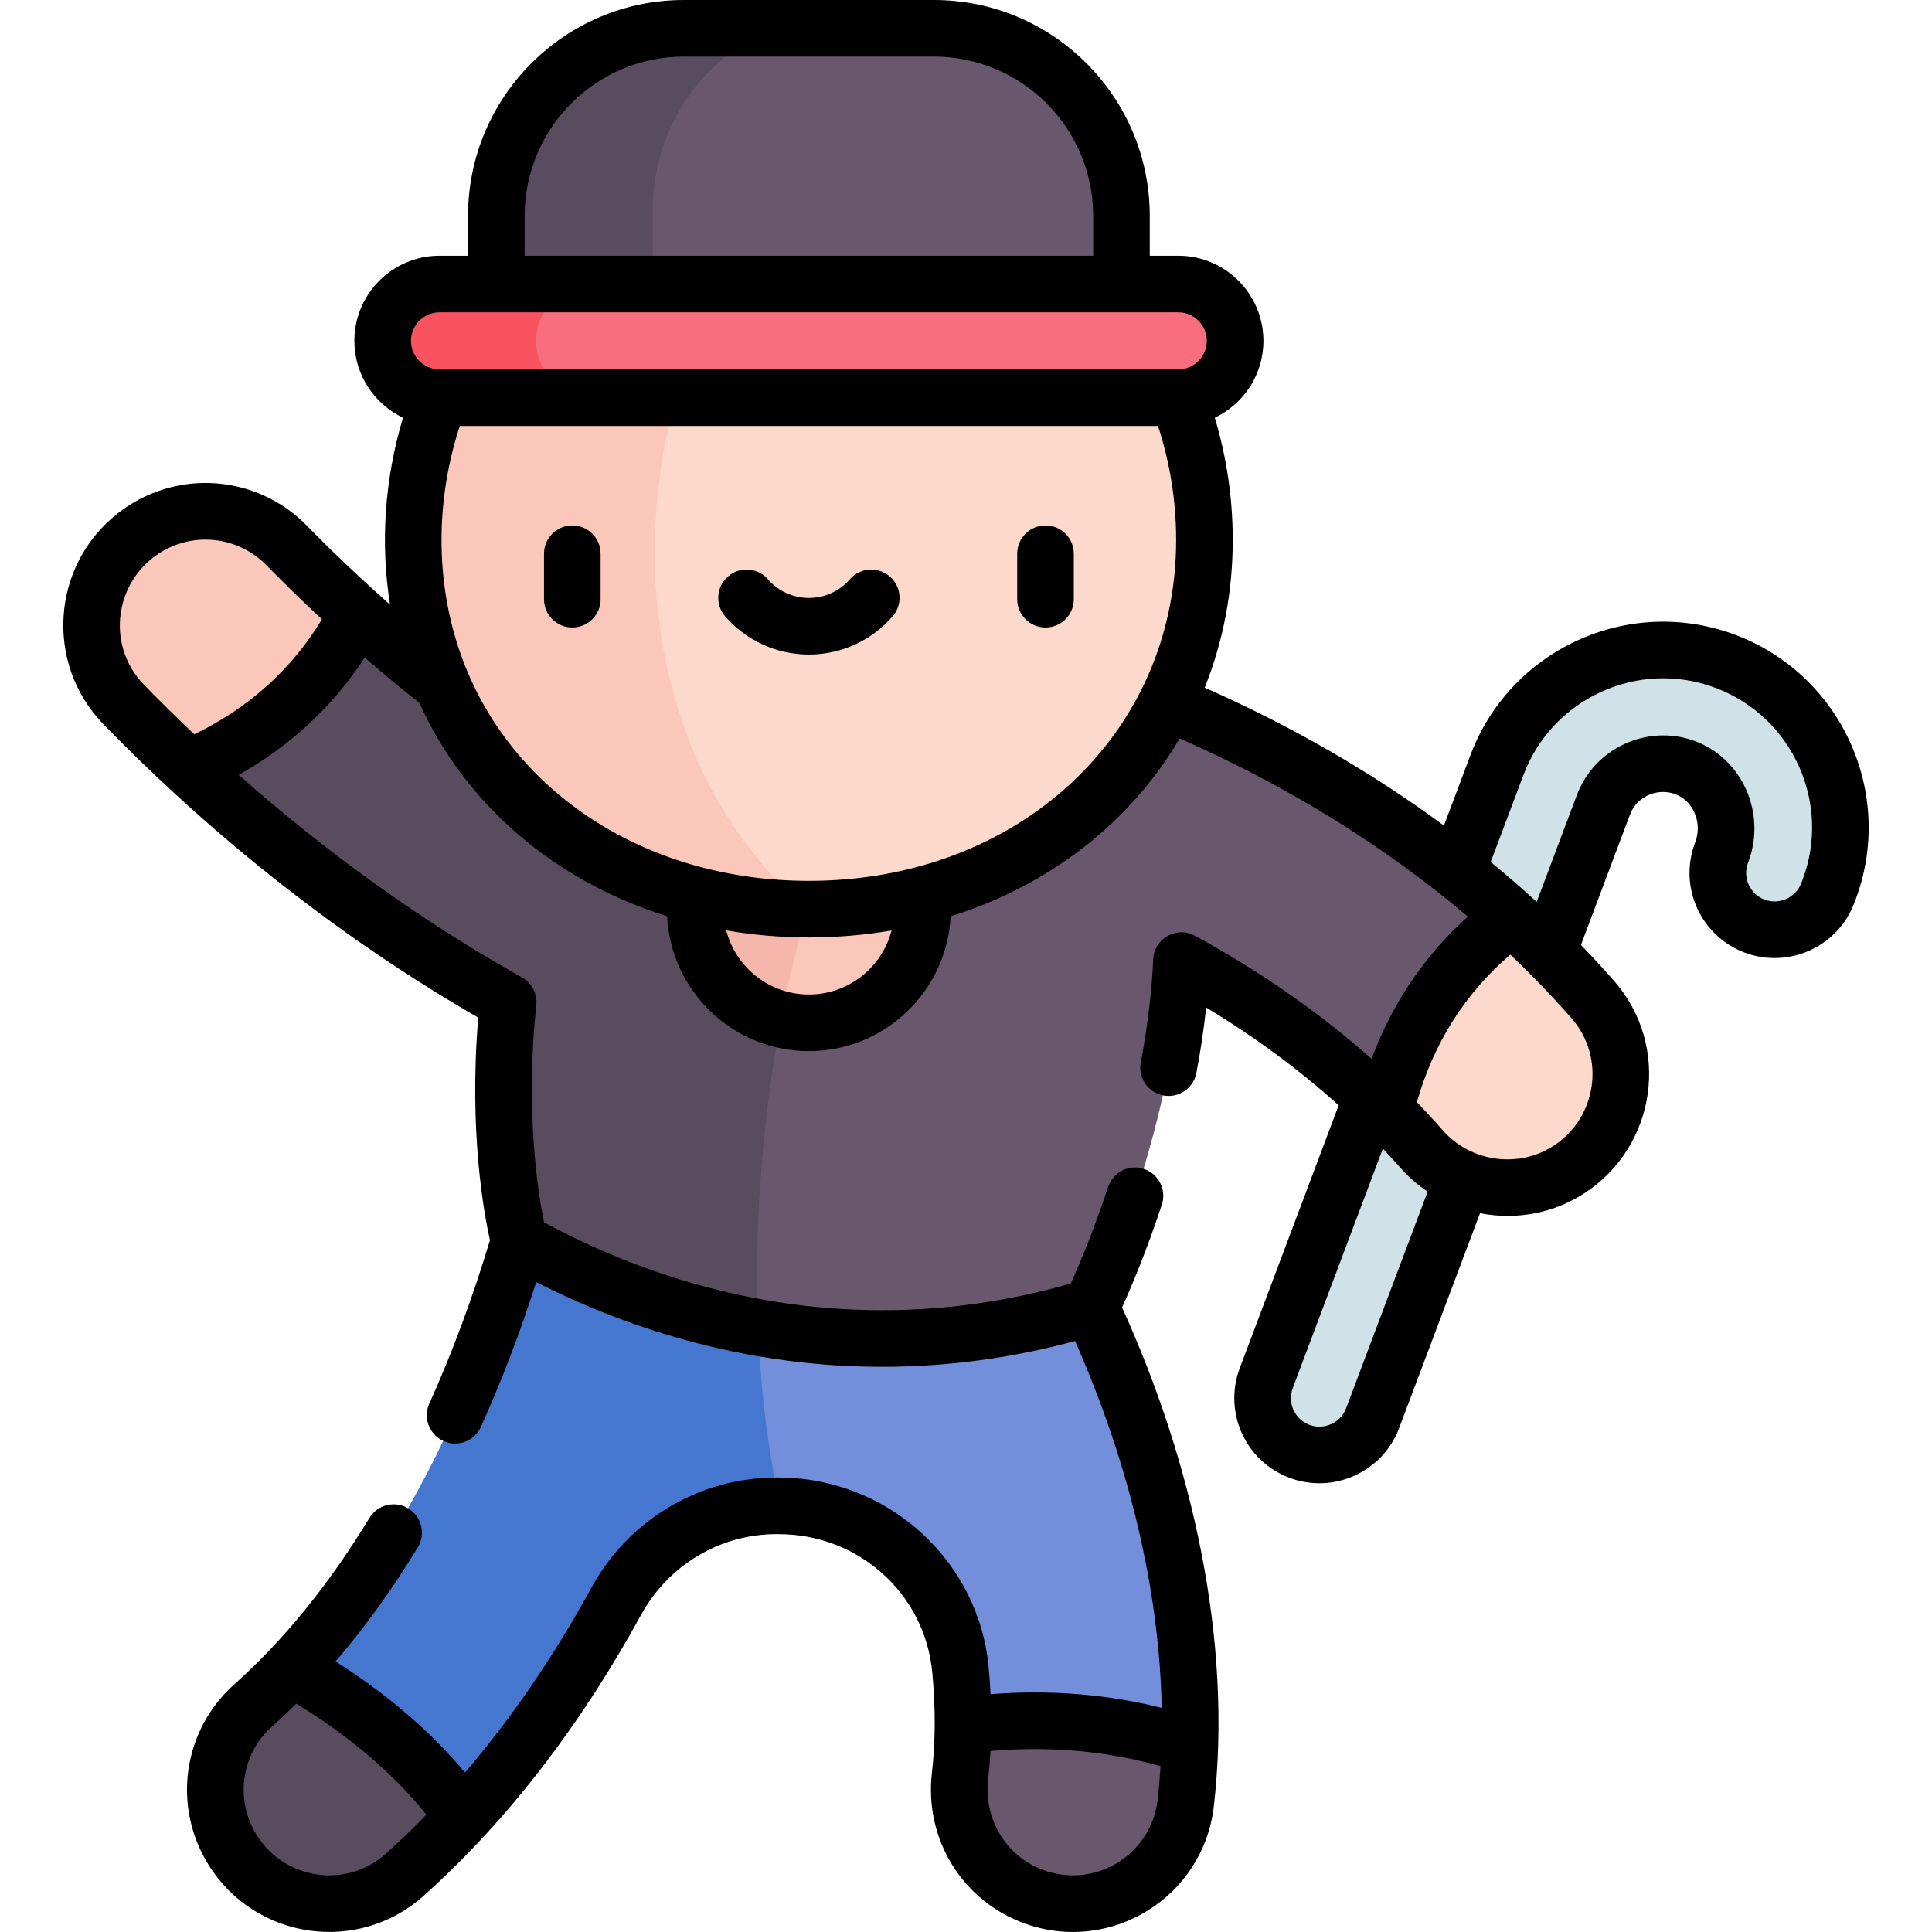
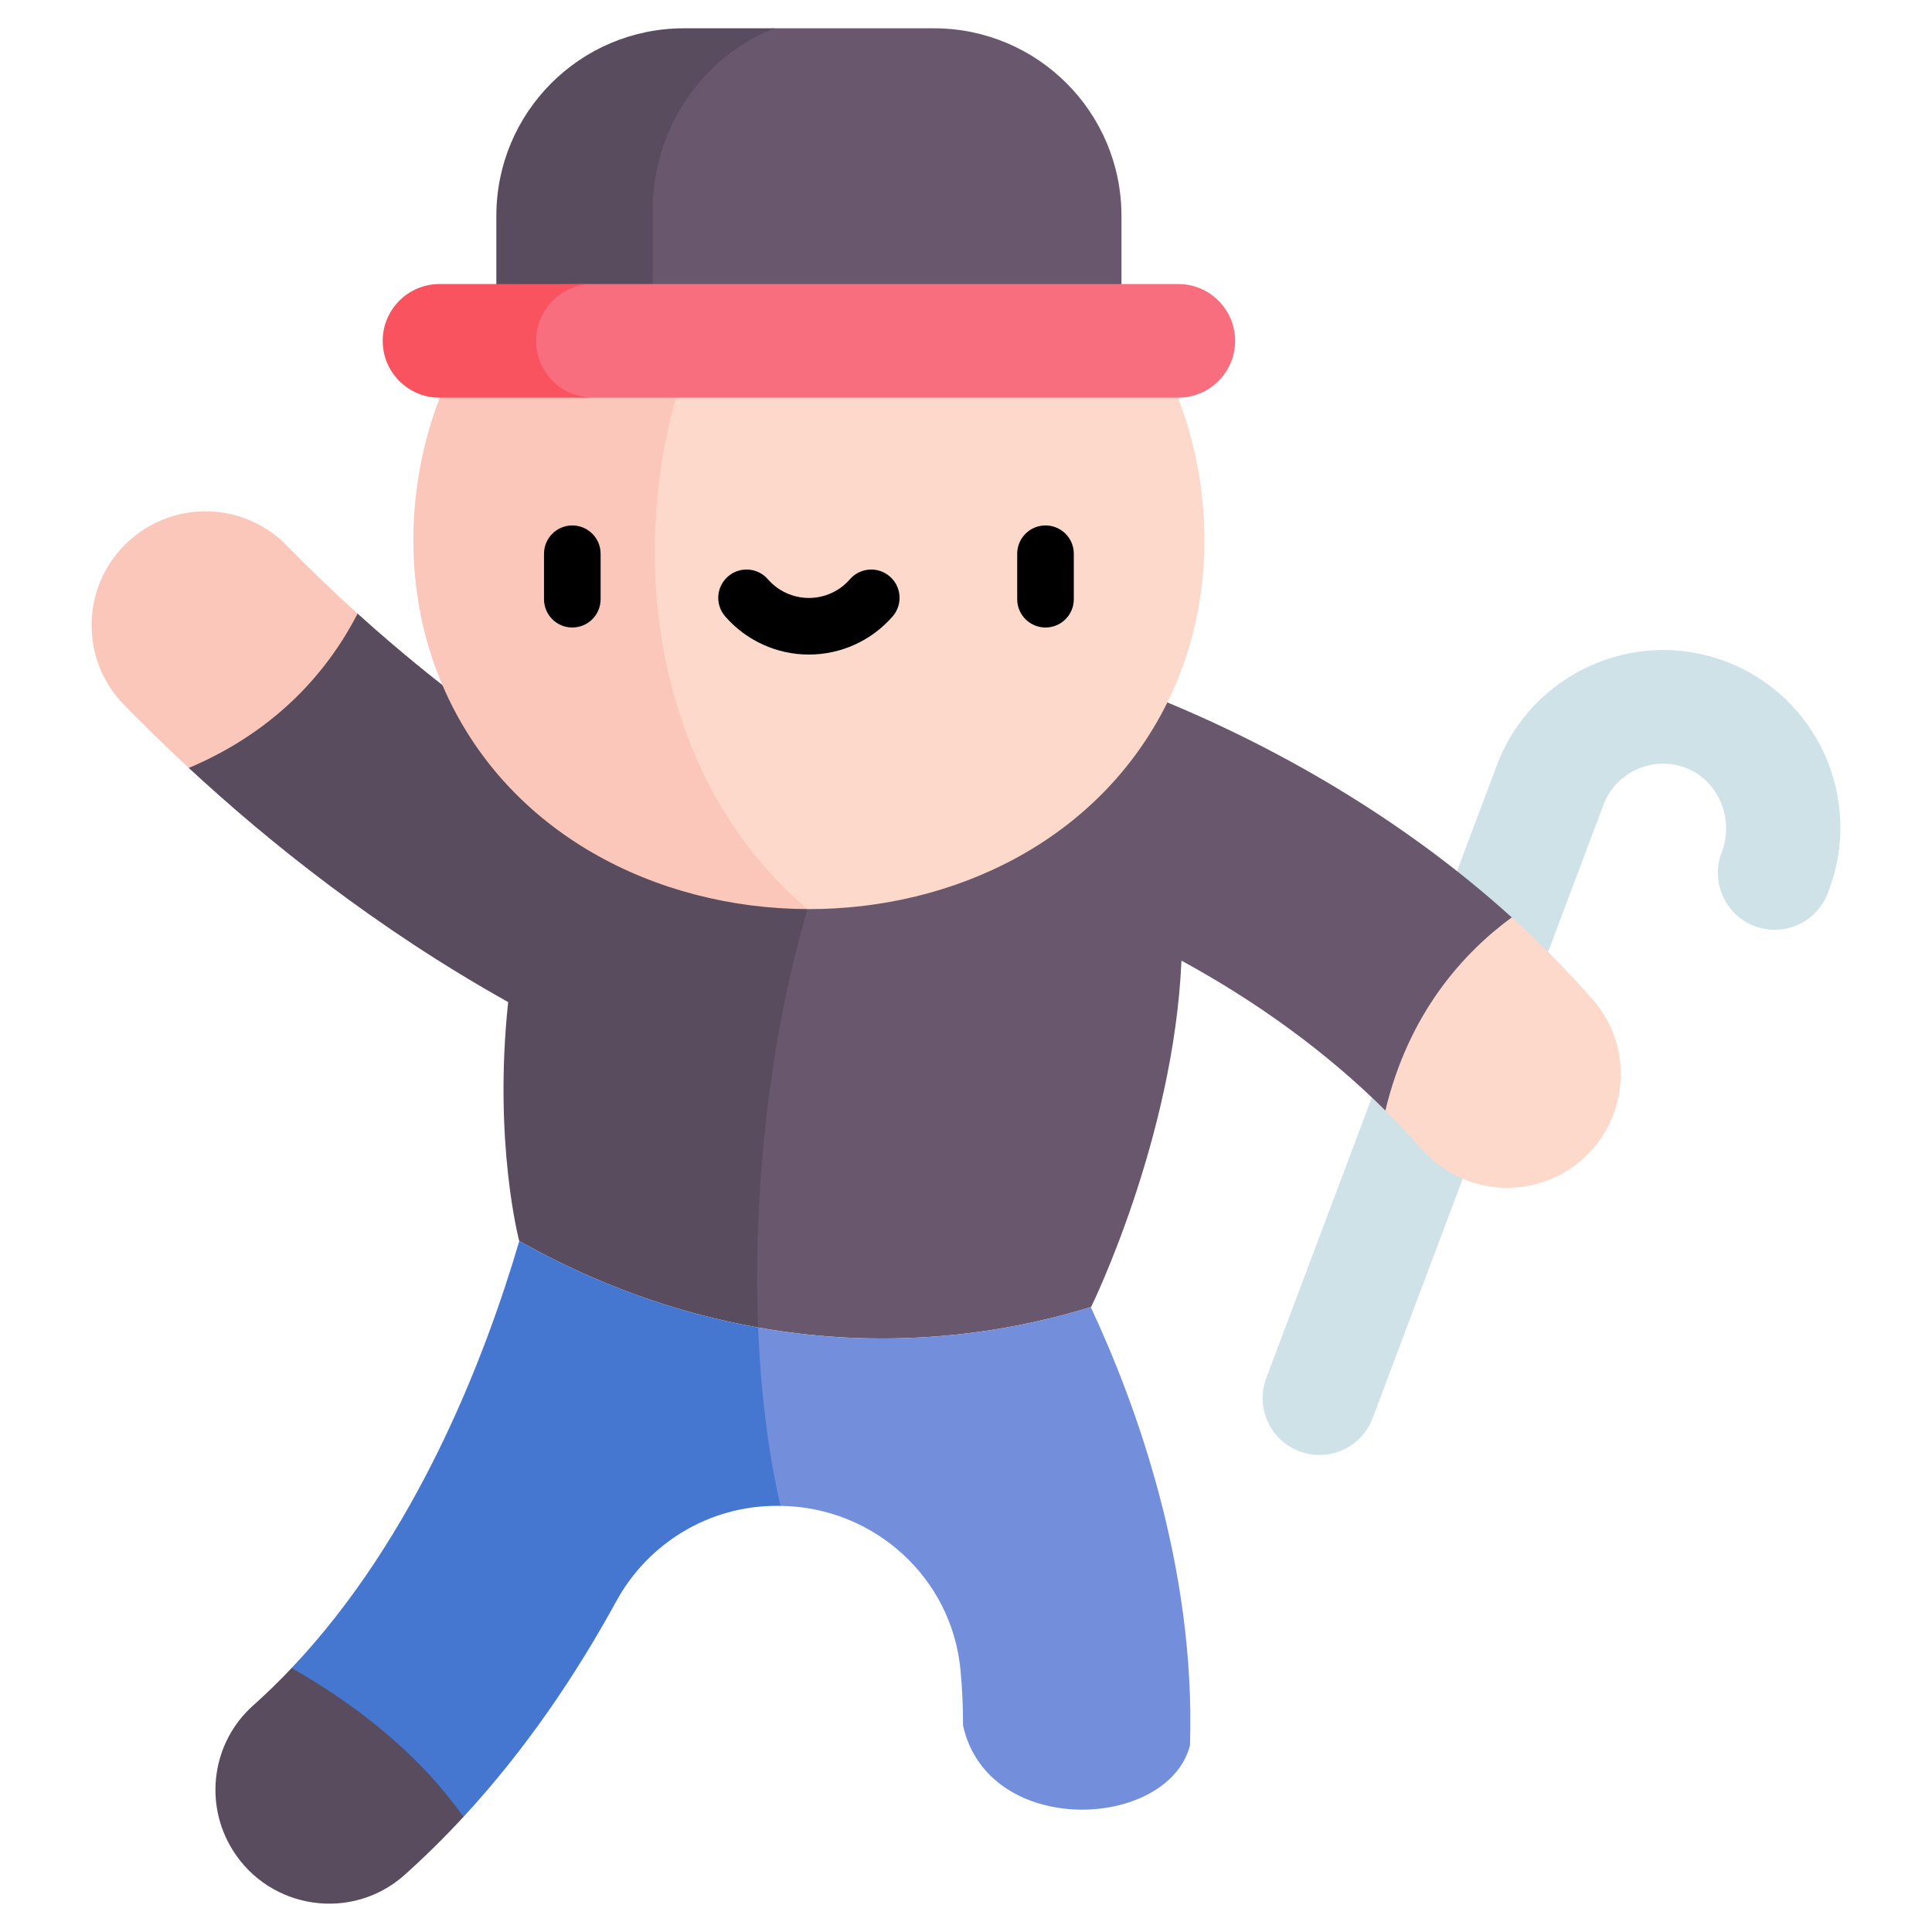
<svg xmlns="http://www.w3.org/2000/svg" id="Capa_1" height="512" viewBox="0 0 512.008 512.008" width="512">
  <g>
    <g>
      <g>
        <g>
          <g>
            <path d="m457.227 175.254c-24.48-9.163-51.535 3.489-60.523 27.521-.572 1.519-.448 1.187-61.126 162.442-2.932 7.791 1.014 16.486 8.805 19.408 7.781 2.922 16.456-1.014 19.388-8.795.918-2.44 60.332-160.332 61.146-162.493 3.168-8.478 12.684-13.085 21.436-9.99 8.916 3.163 13.313 13.494 9.99 22.35-.094.335-1.094 2.494-1.094 5.643 0 6.094 3.735 11.838 9.779 14.107 7.791 2.912 16.466-1.034 19.388-8.825l.321-.843c9.097-24.28-3.243-51.429-27.51-60.525z" fill="#cee2e7" />
            <path d="m289.062 346.391c.03-.01.07-.02.1-.03 0 0 21.868-44.479 23.946-91.779 19.917 10.874 38.239 24.056 54.037 39.72 25.442 8.635 46.527-28.766 33.485-51.176-26.498-24.049-58.608-43.403-91.257-56.969-27.019-10.179-49.43-5.493-70.894 1.568-61.006 28.362-79.58 122.49-37.57 164.08 28.7 5.092 58.642 3.629 88.153-5.414z" fill="#69576e" />
            <path d="m202.043 306.456c4.469-51.401 18.773-95.464 36.436-118.73-36.99 12.169-71.163 31.401-121.238-6.187-.62-.506-10.438-8.05-22.47-18.926-25.482-13.042-59.117 17.33-44.74 40.904 20.974 19.448 49.68 42.511 84.64 62.049-3.966 37.34 2.922 63.284 2.922 63.284.01.01.02.01.03.02 19.849 11.221 41.2 19.017 63.286 22.935-.574-14.319-.238-29.572 1.134-45.349z" fill="#594c5e" />
            <path d="m247.505 7.5h-42.253c-36.856 2.51-51.122 26.228-51.122 48.394v34.438h143.075v-33.132c-.001-27.451-22.25-49.7-49.7-49.7z" fill="#69576e" />
            <path d="m205.251 7.5h-24.013c-27.45 0-49.7 22.249-49.7 49.7v33.133h41.416v-34.439c.001-22.166 13.434-41.063 32.297-48.394z" fill="#594c5e" />
            <path d="m254.543 442.547c.462 4.87.693 9.789.673 14.719 6.597 29.91 54.158 27.78 60.142 5.352 1.586-47.712-14.729-91.508-26.296-116.227-29.511 9.043-59.453 10.505-88.152 5.415-27.397 1.583-33.476 37.729 5.928 47.279 24.617.254 45.401 18.902 47.705 43.462z" fill="#738edb" />
            <path d="m137.623 328.871c-9.147 31.125-27.42 78.425-60.342 113.185-17.028 33.826 22.776 50.894 45.553 39.438 16.406-17.741 29.719-37.471 40.473-57.109 8.504-15.542 24.699-25.312 42.42-25.312h.602c.17 0 .338.01.508.012-3.185-13.883-5.231-29.889-5.928-47.279-22.086-3.918-43.436-11.714-63.286-22.935z" fill="#4677d0" />
-             <path d="m315.357 462.618c-.171 5.07-.542 10.191-1.135 15.322-2.229 19.127-21.697 31.215-39.87 24.85-13.364-4.689-21.547-18.022-19.93-32.089.512-4.468.763-8.946.793-13.434 16.326-2.109 37.833-2.189 60.142 5.351z" fill="#69576e" />
            <path d="m122.834 481.494c-4.91 5.321-10.111 10.462-15.593 15.372-13.896 12.43-35.663 9.277-45.553-6.536-7.761-12.4-5.512-28.625 5.412-38.364 3.544-3.163 6.938-6.476 10.181-9.91 15.693 8.905 33.053 21.767 45.553 39.438z" fill="#594c5e" />
            <path d="m422.126 264.914c12.038 13.735 9.046 34.97-6.235 44.971-12.579 8.228-29.255 5.904-39.167-5.392-3.113-3.554-6.315-6.948-9.578-10.191 6.185-25.804 20.573-41.708 33.484-51.176 7.072 6.352 14.573 13.894 21.496 21.788z" fill="#fdd9cb" />
-             <path d="m244.252 237.203c0-10.067-10.69-15.875-23.027-17.427-26.749 3.714-36.985 33.207-14.208 50.372 2.345.587 4.804.911 7.355.911 18.352 0 32.192-16.226 29.88-33.856z" fill="#fbc7ba" />
-             <path d="m184.492 237.203c-1.99 15.178 7.995 29.308 22.525 32.945 3.558-18.775 8.431-35.852 14.208-50.372-16.834-2.117-36.733 3.691-36.733 17.427z" fill="#f5b7ab" />
            <path d="m76.006 144.591c5.221 5.341 11.506 11.476 18.765 18.022-7.299 14.187-20.603 30.693-44.74 40.904-6.506-6.034-12.279-11.717-17.259-16.838-12.49-12.852-11.024-33.725 3.102-44.76 12.109-9.467 29.399-8.333 40.132 2.672z" fill="#fbc7ba" />
            <path d="m312.194 105.393c-4.703-11.787-74.22-14.799-129.099-11.938-55.071 14.616-49.655 130.749 30.907 147.468 38.544.142 77.181-18.024 95.37-54.766 12.517-25.21 12.656-55.228 2.822-80.764z" fill="#fdd9cb" />
            <path d="m173.668 139.336c.01.001.02.001.03.002.728-16.297 4.025-31.781 9.397-45.883-35.108 1.83-64.224 6.062-66.547 11.938-9.259 24.045-9.642 52.081.683 76.136l.01.01c16.837 39.361 56.749 59.237 96.761 59.384-29.328-24.751-42.075-63.476-40.334-101.587z" fill="#fbc7ba" />
            <path d="m327.325 90.333c0-8.313-6.747-15.06-15.06-15.06-12.726 0-100.472 0-155.123 0-27.862 0-29.117 6.761-29.117 15.06 0 8.313 6.647 15.06 29.117 15.06h155.123c8.313 0 15.06-6.761 15.06-15.06z" fill="#f96e7e" />
            <path d="m142.081 90.333c0-8.3 6.747-15.06 15.061-15.06-19.201 0-34.325 0-40.663 0-8.314 0-15.06 6.761-15.06 15.06 0 8.313 6.747 15.06 15.06 15.06h40.663c-8.314 0-15.061-6.747-15.061-15.06z" fill="#f9535f" />
          </g>
        </g>
      </g>
    </g>
    <g>
-       <path d="m459.856 168.229c-28.428-10.641-59.749 4.037-70.172 31.903l-7.022 18.66c-19.157-14.132-40.478-26.445-63.405-36.554 4.819-11.99 7.436-25.161 7.436-39.134 0-11.047-1.602-21.907-4.76-32.392 7.615-3.628 12.891-11.398 12.891-20.379 0-12.439-10.12-22.561-22.56-22.561h-7.561v-10.573c0-31.54-25.66-57.199-57.2-57.199h-66.266c-31.54 0-57.2 25.659-57.2 57.199v10.573h-7.561c-12.439 0-22.561 10.121-22.561 22.561 0 8.981 5.277 16.751 12.891 20.379-4.887 16.232-6.029 33.267-3.444 49.502-7.619-6.728-15.042-13.751-21.99-20.86-13.417-13.757-34.965-15.193-50.116-3.346-17.644 13.781-19.443 39.868-3.863 55.9 29.876 30.717 64.143 57.514 99.357 77.767-2.552 30.186 1.592 52.305 3.092 59.007-4.542 15.145-9.937 29.704-16.066 43.29-2.25 4.989 1.437 10.586 6.832 10.586 2.858 0 5.59-1.644 6.842-4.418 5.477-12.14 10.384-25.013 14.654-38.359 21.73 11.051 53.283 22.391 91.328 22.443h.344c17.201 0 34.37-2.301 51.129-6.836 14.475 32.718 22.358 66.308 22.97 97.23-14.411-3.629-29.599-4.856-45.357-3.643-.117-2.356-.284-4.731-.511-7.129-2.676-28.541-26.924-50.274-55.68-50.274h-.603c-20.366 0-39.143 11.193-48.999 29.21-10.011 18.282-21.229 34.654-33.503 48.963-9.086-10.874-20.562-20.733-34.285-29.434 7.759-9.031 15.05-19.139 21.792-30.25 2.148-3.542 1.02-8.154-2.521-10.303-3.542-2.148-8.154-1.021-10.303 2.521-10.658 17.568-22.704 32.401-35.799 44.086-13.681 12.197-16.531 32.359-6.779 47.939 12.36 19.764 39.559 23.672 56.915 8.146 23.403-20.961 42.494-46.803 57.642-74.468 7.226-13.207 20.959-21.411 35.841-21.411h.603c21.268 0 38.785 15.767 40.746 36.683.885 9.322.85 18.269-.104 26.588-2.034 17.708 8.204 34.165 24.901 40.023 22.759 7.977 47.021-7.212 49.8-31.067 5.077-43.955-5.715-91.345-24.305-132.289 2.136-4.716 6.292-14.416 10.541-27.251 1.302-3.933-.831-8.176-4.763-9.478s-8.176.83-9.478 4.763c-3.963 11.97-7.888 21.159-9.884 25.59-16.471 4.736-33.363 7.147-50.326 7.09-38.026-.052-69.113-12.339-89.282-23.297-1.553-7.654-5.044-29.274-2.052-57.512.345-3.048-1.215-5.982-3.841-7.423-25.939-14.501-51.433-32.764-75.03-53.627 13.713-7.683 25.043-18.225 33.394-31.087 4.787 4.145 9.637 8.15 14.492 11.987 12.143 26.914 35.785 47.221 65.66 56.54.977 19.88 17.456 35.754 37.574 35.754 20.105 0 36.577-15.854 37.573-35.716 26.292-8.202 47.635-24.959 60.684-47.133 28.463 12.487 54.309 28.495 76.375 47.212-9.239 8.29-19.13 20.461-25.519 37.676-13.688-12.154-29.337-23.073-46.783-32.598-4.827-2.651-10.822.663-11.086 6.249-.385 8.637-1.492 17.818-3.289 27.29-.772 4.069 1.9 7.994 5.97 8.767.473.09.942.133 1.407.133 3.531 0 6.677-2.506 7.359-6.103 1.117-5.887 1.979-11.678 2.594-17.328 12.921 7.819 24.662 16.479 35.117 25.913l-26.214 69.655c-4.392 11.672 1.502 24.688 13.188 29.071 11.612 4.361 24.653-1.523 29.045-13.176l21.434-56.948c9.976 1.939 19.84-.173 27.772-5.363 19.116-12.508 22.785-39.057 7.767-56.191-2.835-3.233-5.768-6.412-8.791-9.535l12.969-34.471c2.791-7.475 13.471-8.423 17.044-.745 1.99 4.275.23 8.048.204 8.204-4.372 11.642 1.499 24.654 13.211 29.05 11.647 4.354 24.673-1.576 29.022-13.179l.337-.884c10.546-28.148-3.765-59.63-31.905-70.179zm-357.615 323.046c-10.437 9.338-26.778 6.935-34.195-4.926-5.861-9.364-4.16-21.471 4.048-28.789 2.173-1.939 4.315-3.965 6.431-6.058 14.155 8.649 25.719 18.515 34.484 29.431-3.515 3.606-7.103 7.06-10.768 10.342zm174.595 4.437c-10.039-3.521-16.191-13.455-14.962-24.158.282-2.462.489-4.972.629-7.518 15.789-1.347 30.897.004 45.059 4.024-.189 3.037-.446 6.045-.788 9.011-1.67 14.317-16.265 23.428-29.938 18.641zm-137.797-438.513c0-23.269 18.931-42.199 42.2-42.199h66.266c23.27 0 42.2 18.931 42.2 42.199v10.573h-150.666zm-22.561 25.573h195.787c4.168 0 7.56 3.392 7.56 7.561s-3.392 7.561-7.56 7.561h-195.787c-4.169 0-7.561-3.392-7.561-7.561s3.392-7.561 7.561-7.561zm-64.98 111.832c-4.534-4.296-8.994-8.675-13.348-13.152-9.61-9.888-8.014-25.534 2.345-33.624 9.117-7.13 22.076-6.271 30.147 2.005 4.711 4.82 9.632 9.604 14.68 14.29-7.998 13.231-19.34 23.456-33.824 30.481zm162.874 68.955c-10.532 0-19.405-7.234-21.912-16.994 7.15 1.235 14.483 1.873 21.912 1.873 7.539 0 14.855-.635 21.904-1.841-2.519 9.744-11.384 16.962-21.904 16.962zm0-30.121c-42.287 0-76.353-22.398-90.234-54.848-.01-.024-.023-.046-.034-.069-8.628-20.138-9.388-43.781-2.254-65.627h185.042c3.181 9.744 4.802 19.881 4.802 30.211-.001 51.498-41.84 90.333-97.322 90.333zm142.382 139.747c-1.469 3.898-5.839 5.879-9.736 4.418-3.912-1.467-5.892-5.83-4.419-9.744l23.885-63.467c5.023 5.339 6.693 7.944 11.865 11.416zm55.032-69.577c-9.366 6.125-22.017 4.38-29.42-4.057-2.219-2.533-4.513-5.024-6.878-7.472 4.515-15.773 12.828-28.875 24.765-39.075 5.722 5.428 11.145 11.05 16.234 16.853 9.025 10.299 6.764 26.247-4.701 33.751zm65.944-70.503-.336.881c-1.464 3.905-5.834 5.892-9.73 4.438-3.822-1.434-5.941-5.708-4.399-9.812l.101-.28c4.758-12.676-1.526-27.449-14.511-32.055-12.454-4.402-26.344 2.072-30.956 14.42l-10.654 28.317c-4.022-3.692-8.273-7.359-12.187-10.572l8.67-23.039c7.534-20.145 30.24-30.849 50.866-23.126 20.394 7.644 30.765 30.464 23.136 50.828z" />
      <path d="m151.67 139.249c-4.143 0-7.5 3.357-7.5 7.5v12.049c0 4.143 3.357 7.5 7.5 7.5s7.5-3.357 7.5-7.5v-12.049c0-4.143-3.358-7.5-7.5-7.5z" />
      <path d="m277.074 139.249c-4.143 0-7.5 3.357-7.5 7.5v12.049c0 4.143 3.357 7.5 7.5 7.5s7.5-3.357 7.5-7.5v-12.049c0-4.143-3.358-7.5-7.5-7.5z" />
      <path d="m235.82 152.777c-3.125-2.718-7.862-2.388-10.581.737-2.736 3.147-6.697 4.952-10.867 4.952s-8.131-1.805-10.867-4.951c-2.717-3.127-7.455-3.457-10.58-.738-3.126 2.718-3.457 7.455-.738 10.58 5.586 6.425 13.672 10.109 22.186 10.109 8.513 0 16.6-3.685 22.186-10.108 2.717-3.126 2.386-7.863-.739-10.581z" />
    </g>
  </g>
</svg>